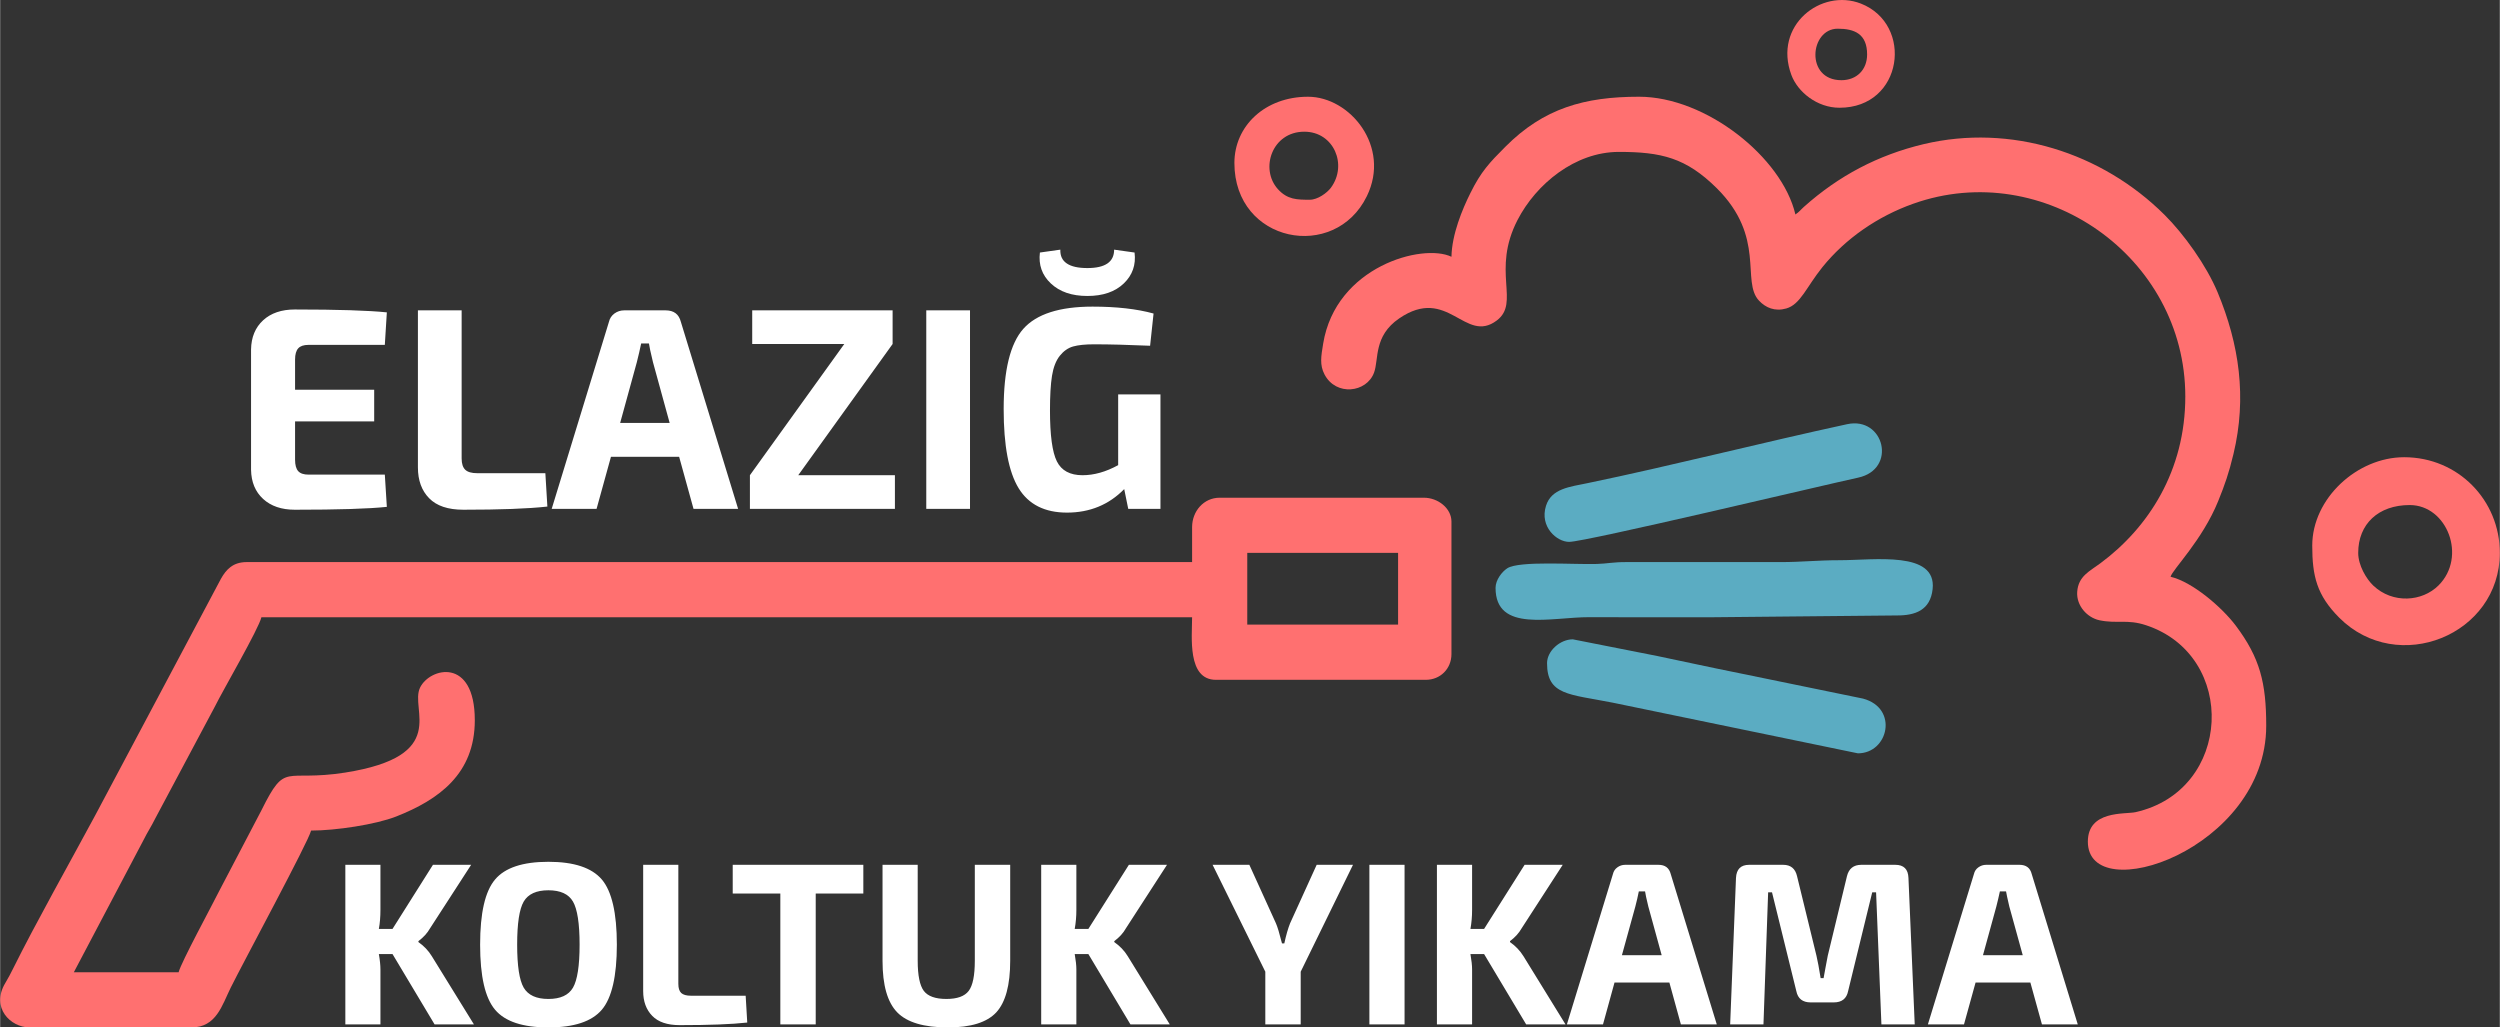
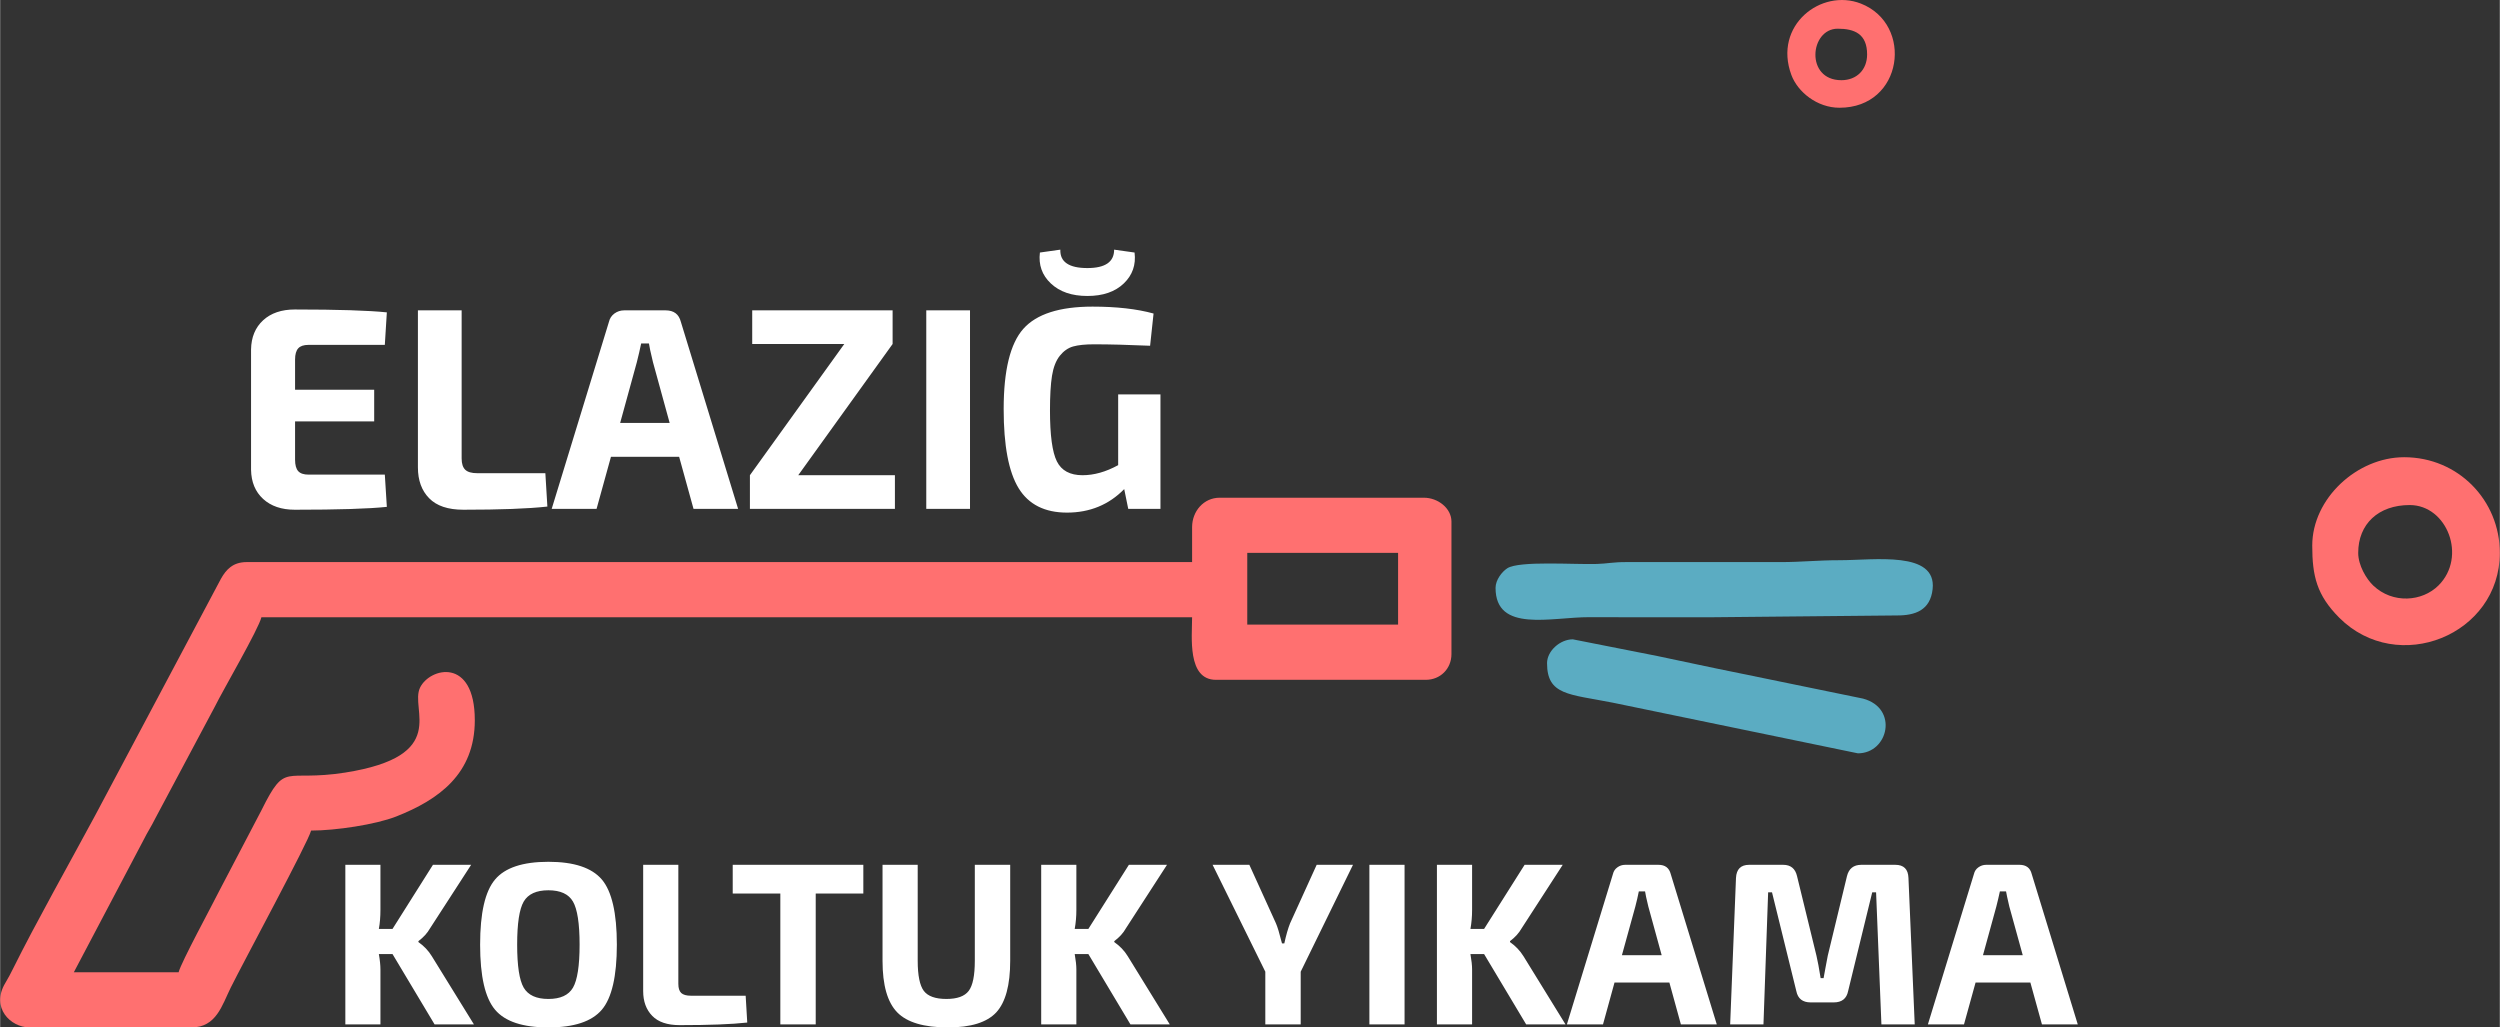
<svg xmlns="http://www.w3.org/2000/svg" xml:space="preserve" width="893px" height="367px" version="1.1" style="shape-rendering:geometricPrecision; text-rendering:geometricPrecision; image-rendering:optimizeQuality; fill-rule:evenodd; clip-rule:evenodd" viewBox="0 0 347.54 142.85">
  <rect x="0" y="0" width="347.54" height="142.85" fill="#333333" stroke="none" />
  <defs>
    <style type="text/css">
   
    .fil1 {fill:#5BACC2}
    .fil0 {fill:#FF7070}
    .fil2 {fill:white;fill-rule:nonzero}
   
  </style>
  </defs>
  <g id="Layer_x0020_1">
    <g id="_1538517007888">
      <path class="fil0" d="M173.39 76.87l20.97 0 0 9.97 -20.97 0 0 -9.97zm-7.67 -3.58l0 4.86 -131.45 0c-1.94,0 -2.87,1.07 -3.57,2.31l-17.48 32.89c-3.43,6.38 -8.35,15.11 -11.42,21.31 -0.37,0.74 -0.64,1.27 -1.08,2 -2.07,3.43 0.71,6.19 3.38,6.19l22.5 0c3.47,0 4.26,-3.13 5.46,-5.54 1.69,-3.42 10.81,-20.29 11.17,-21.83 3.4,0 8.96,-0.83 11.84,-1.96 5.96,-2.35 10.92,-5.95 10.92,-13.38 0,-8.83 -6.26,-7.32 -7.61,-4.54 -1.48,3.04 4.25,9.51 -10.44,11.82 -8.56,1.34 -8.18,-1.67 -11.62,5.25l-5.8 11.08c-1.04,2.09 -5.4,10.12 -5.71,11.43l-14.57 0 9.71 -18.42c0.54,-1.09 1.04,-1.81 1.62,-2.98l8.27 -15.52c1.14,-2.31 6.11,-10.83 6.48,-12.44l129.4 0c0,2.69 -0.71,8.7 3.32,8.7l29.16 0c2.04,0 3.58,-1.54 3.58,-3.59l0 -18.41c0,-1.84 -1.86,-3.32 -3.84,-3.32l-28.39 0c-2.22,0 -3.83,1.88 -3.83,4.09z" />
-       <path class="fil0" d="M201.78 35.7c-4,-1.92 -16.09,1.34 -17.84,12.09 -0.28,1.73 -0.51,2.94 0.19,4.27 1.59,3.05 5.86,2.55 6.89,-0.26 0.68,-1.86 -0.09,-5.07 3.48,-7.52 6.79,-4.66 9.15,3.62 13.58,0.28 3.3,-2.49 -0.78,-6.87 2.89,-13.98 2.59,-5.01 8.01,-9.46 14.08,-9.46 5.9,0 9.34,0.81 13.62,5.05 6.87,6.83 3.36,12.95 5.86,15.62 0.93,1 2.22,1.55 3.8,1.1 1.97,-0.56 2.8,-2.98 5.02,-5.74 3.23,-4 7.71,-7.08 12.65,-8.83 18.08,-6.42 37.81,7.35 37.81,26.81 0,10.31 -5.11,18.23 -11.83,23.2 -1.46,1.09 -3.05,1.77 -3.2,3.96 -0.13,1.94 1.4,3.59 3.1,3.95 2.43,0.51 3.85,-0.18 6.47,0.69 12.78,4.22 12.01,22.97 -1.46,25.99 -1.47,0.32 -6.63,-0.29 -6.63,4.1 0,9.33 24.8,1.12 24.8,-16.11 0,-5.96 -0.86,-9.43 -4.23,-13.92 -1.91,-2.54 -6.01,-6.08 -9.07,-6.8 0.27,-1.01 4.4,-5.05 6.62,-10.51 0.93,-2.3 1.49,-3.89 2.13,-6.57 1.88,-7.86 0.8,-15.23 -2.2,-22.45 -1.57,-3.77 -4.7,-8.12 -7.38,-10.78 -8.73,-8.69 -21.42,-12.7 -33.49,-9.84 -6.38,1.52 -11.83,4.42 -16.62,8.69 -0.55,0.49 -0.63,0.69 -1.22,1.09 -1.85,-7.93 -12.43,-16.37 -21.74,-16.37 -7.57,0 -13.25,1.59 -18.6,6.97 -2.19,2.19 -3.37,3.44 -4.84,6.41 -1.13,2.26 -2.58,5.75 -2.64,8.87z" />
      <path class="fil1" d="M207.91 81.73c0,6.29 7.75,4.06 13.04,4.08 5.71,0.03 11.43,0.01 17.14,0.01l25.58 -0.25c2.62,0.02 4.69,-0.74 5.01,-3.67 0.57,-5.35 -8.11,-4.01 -12.95,-4.01 -3.08,0 -5.27,0.26 -8.18,0.26l-21.48 0c-1.78,-0.01 -2.66,0.22 -4.08,0.26 -3.15,0.1 -10.78,-0.47 -12.45,0.6 -0.74,0.48 -1.63,1.62 -1.63,2.72z" />
      <path class="fil0" d="M327.85 76.87c0,-4.01 2.8,-6.65 7.16,-6.65 5.21,0 7.99,7.19 4.01,11.17 -2.28,2.28 -6.37,2.58 -9.07,0.03 -0.96,-0.91 -2.1,-2.81 -2.1,-4.55zm-6.39 -1.02c0,4.23 0.62,6.89 3.76,10.04 8.13,8.12 22.32,2.4 22.32,-9.02 0,-7.3 -5.78,-13.3 -13.3,-13.3 -6.56,0 -12.78,5.75 -12.78,12.28z" />
-       <path class="fil1" d="M218.14 75.34c2.27,0 35.29,-7.87 40.18,-8.93 5.45,-1.17 3.64,-8.56 -1.54,-7.43 -11.78,2.55 -24.39,5.77 -36.06,8.19 -2.47,0.52 -5.05,0.74 -5.8,3.17 -0.9,2.9 1.5,5 3.22,5z" />
      <path class="fil1" d="M215.07 92.21c0,4.47 3.07,4.29 9.1,5.48l34.12 7.05c4.25,0 5.68,-6.28 0.71,-7.61l-17.18 -3.53c-3.91,-0.78 -7.67,-1.61 -11.42,-2.39l-11.75 -2.32c-1.76,0 -3.58,1.61 -3.58,3.32z" />
-       <path class="fil0" d="M182.08 27.77c-1.77,0 -3.1,-0.01 -4.42,-1.46 -2.55,-2.8 -0.85,-8 3.66,-8 4.1,0 6.05,4.6 3.7,7.79 -0.54,0.72 -1.83,1.67 -2.94,1.67zm-10.48 -5.11c0,11.12 13.96,13.77 18.42,4.61 3.35,-6.87 -2.33,-13.82 -8.19,-13.82 -5.97,0 -10.23,4.06 -10.23,9.21z" />
      <path class="fil0" d="M255.99 11.15c-5.06,0 -4.39,-7.16 -0.51,-7.16 2.34,0 4.09,0.72 4.09,3.58 0,2.13 -1.45,3.58 -3.58,3.58zm-0.26 3.83c8.87,0 10.34,-11.59 2.98,-14.48 -5.53,-2.17 -12.22,3.04 -9.67,9.92 0.87,2.35 3.56,4.56 6.69,4.56z" />
      <path class="fil2" d="M53.48 65.99l0.28 4.48c-2.51,0.27 -6.77,0.4 -12.8,0.4 -1.84,0 -3.31,-0.5 -4.4,-1.5 -1.09,-1 -1.65,-2.35 -1.68,-4.06l0 -16.72c0.03,-1.7 0.59,-3.06 1.68,-4.06 1.09,-1 2.56,-1.5 4.4,-1.5 6.03,0 10.29,0.14 12.8,0.4l-0.28 4.52 -10.6 0c-0.67,0 -1.15,0.16 -1.44,0.48 -0.29,0.32 -0.44,0.84 -0.44,1.56l0 4.2 11 0 0 4.4 -11 0 0 5.32c0,0.75 0.15,1.28 0.44,1.6 0.29,0.32 0.77,0.48 1.44,0.48l10.6 0zm10.68 -22.84l0 20.6c0,0.72 0.17,1.24 0.5,1.56 0.33,0.32 0.89,0.48 1.66,0.48l9.48 0 0.28 4.64c-2.69,0.3 -6.59,0.44 -11.68,0.44 -2.13,0 -3.72,-0.53 -4.76,-1.6 -1.04,-1.06 -1.56,-2.49 -1.56,-4.28l0 -21.84 6.08 0zm30.24 20.36l-9.48 0 -2 7.24 -6.24 0 7.96 -26c0.11,-0.48 0.36,-0.86 0.76,-1.16 0.4,-0.29 0.85,-0.44 1.36,-0.44l5.76 0c1.15,0 1.85,0.54 2.12,1.6l7.96 26 -6.2 0 -2 -7.24zm-1.32 -4.71l-2.32 -8.45c-0.32,-1.33 -0.51,-2.2 -0.56,-2.6l-1.08 0c-0.05,0.27 -0.15,0.7 -0.28,1.28 -0.13,0.59 -0.24,1.03 -0.32,1.32l-2.32 8.45 6.88 0zm31.32 7.27l0 4.68 -20.16 0 0 -4.68 13.12 -18.24 -12.8 0 0 -4.68 19.52 0 0 4.68 -13.12 18.24 13.44 0zm10.44 4.68l-6.08 0 0 -27.6 6.08 0 0 27.6zm20.04 -36.04l2.84 0.4c0.21,1.71 -0.29,3.14 -1.5,4.3 -1.21,1.16 -2.9,1.74 -5.06,1.74 -2.16,0 -3.85,-0.58 -5.08,-1.74 -1.23,-1.16 -1.73,-2.59 -1.52,-4.3l2.84 -0.4c-0.03,0.86 0.27,1.5 0.9,1.92 0.63,0.43 1.58,0.64 2.86,0.64 2.48,0 3.72,-0.85 3.72,-2.56zm6.44 20.12l0 15.92 -4.48 0 -0.56 -2.75c-2.13,2.18 -4.79,3.27 -7.96,3.27 -3.09,0 -5.33,-1.13 -6.72,-3.39 -1.39,-2.27 -2.08,-5.94 -2.08,-11.01 0,-5.38 0.91,-9.1 2.74,-11.16 1.83,-2.05 5.03,-3.08 9.62,-3.08 3.33,0 6.16,0.32 8.48,0.96l-0.48 4.48c-3.01,-0.13 -5.61,-0.2 -7.8,-0.2 -1.23,0 -2.19,0.1 -2.9,0.3 -0.71,0.2 -1.33,0.64 -1.86,1.3 -0.53,0.67 -0.89,1.6 -1.08,2.78 -0.19,1.19 -0.28,2.8 -0.28,4.82 0,3.44 0.32,5.8 0.96,7.08 0.64,1.28 1.83,1.92 3.56,1.92 1.6,0 3.25,-0.46 4.96,-1.4l0 -9.84 5.88 0z" />
      <path class="fil2" d="M54.55 132.65l-1.9 0c0.15,0.86 0.22,1.57 0.22,2.13l0 7.65 -4.88 0 0 -22.19 4.88 0 0 6.27c0,0.95 -0.07,1.82 -0.22,2.64l1.9 0 5.62 -8.91 5.31 0 -5.72 8.84c-0.37,0.65 -0.9,1.24 -1.61,1.77l0 0.13c0.77,0.54 1.39,1.19 1.86,1.96l5.86 9.49 -5.47 0 -5.85 -9.78zm14.26 -10.37c1.38,-1.64 3.85,-2.46 7.41,-2.46 3.56,0 6.03,0.82 7.43,2.46 1.39,1.64 2.09,4.66 2.09,9.06 0,4.39 -0.7,7.41 -2.09,9.05 -1.4,1.64 -3.87,2.46 -7.43,2.46 -3.56,0 -6.03,-0.82 -7.41,-2.46 -1.39,-1.64 -2.08,-4.66 -2.08,-9.05 0,-4.4 0.69,-7.42 2.08,-9.06zm10.83 3.07c-0.61,-1.05 -1.75,-1.57 -3.42,-1.57 -1.67,0 -2.81,0.52 -3.43,1.57 -0.61,1.05 -0.91,3.05 -0.91,5.99 0,2.93 0.3,4.93 0.91,5.98 0.62,1.05 1.76,1.57 3.43,1.57 1.67,0 2.81,-0.52 3.42,-1.57 0.61,-1.05 0.92,-3.05 0.92,-5.98 0,-2.94 -0.31,-4.94 -0.92,-5.99zm14.65 -5.11l0 16.56c0,0.58 0.13,1 0.4,1.26 0.27,0.25 0.72,0.38 1.34,0.38l7.62 0 0.22 3.73c-2.16,0.24 -5.29,0.36 -9.39,0.36 -1.71,0 -2.99,-0.43 -3.82,-1.29 -0.84,-0.86 -1.26,-2.01 -1.26,-3.44l0 -17.56 4.89 0zm25.72 3.99l-6.62 0 0 18.2 -4.92 0 0 -18.2 -6.62 0 0 -3.99 18.16 0 0 3.99zm20.42 -3.99l0 13.35c0,3.38 -0.65,5.77 -1.94,7.17 -1.3,1.39 -3.53,2.09 -6.71,2.09 -3.34,0 -5.69,-0.7 -7.05,-2.09 -1.37,-1.4 -2.05,-3.79 -2.05,-7.17l0 -13.35 4.89 0 0 13.35c0,2.03 0.29,3.43 0.85,4.18 0.57,0.75 1.62,1.12 3.14,1.12 1.5,0 2.53,-0.37 3.1,-1.12 0.57,-0.75 0.85,-2.15 0.85,-4.18l0 -13.35 4.92 0zm10.87 12.41l-1.9 0c0.15,0.86 0.23,1.57 0.23,2.13l0 7.65 -4.89 0 0 -22.19 4.89 0 0 6.27c0,0.95 -0.08,1.82 -0.23,2.64l1.9 0 5.63 -8.91 5.3 0 -5.72 8.84c-0.36,0.65 -0.9,1.24 -1.61,1.77l0 0.13c0.77,0.54 1.4,1.19 1.87,1.96l5.85 9.49 -5.47 0 -5.85 -9.78zm29.52 2.45l0 7.33 -4.92 0 0 -7.33 -7.33 -14.86 5.11 0 3.7 8.14c0.21,0.47 0.49,1.4 0.84,2.79l0.32 0c0.25,-1.15 0.52,-2.09 0.8,-2.79l3.7 -8.14 5.05 0 -7.27 14.86zm14.44 7.33l-4.89 0 0 -22.19 4.89 0 0 22.19zm11.06 -9.78l-1.9 0c0.15,0.86 0.23,1.57 0.23,2.13l0 7.65 -4.89 0 0 -22.19 4.89 0 0 6.27c0,0.95 -0.08,1.82 -0.23,2.64l1.9 0 5.63 -8.91 5.3 0 -5.72 8.84c-0.37,0.65 -0.9,1.24 -1.61,1.77l0 0.13c0.77,0.54 1.39,1.19 1.87,1.96l5.85 9.49 -5.47 0 -5.85 -9.78zm25.76 3.96l-7.63 0 -1.6 5.82 -5.02 0 6.4 -20.9c0.09,-0.39 0.29,-0.7 0.61,-0.93 0.32,-0.24 0.69,-0.36 1.09,-0.36l4.63 0c0.93,0 1.49,0.43 1.71,1.29l6.4 20.9 -4.99 0 -1.6 -5.82zm-1.07 -3.8l-1.86 -6.78c-0.26,-1.07 -0.41,-1.77 -0.45,-2.09l-0.87 0c-0.04,0.21 -0.12,0.56 -0.22,1.03 -0.11,0.47 -0.2,0.82 -0.26,1.06l-1.87 6.78 5.53 0zm27.75 -12.57l4.73 0c1.18,0 1.79,0.61 1.83,1.83l0.87 20.36 -4.63 0 -0.74 -18.36 -0.54 0 -3.35 13.73c-0.21,1.05 -0.88,1.57 -1.99,1.57l-3.22 0c-1.11,0 -1.78,-0.52 -1.99,-1.57l-3.38 -13.73 -0.54 0 -0.65 18.36 -4.63 0 0.81 -20.36c0.06,-1.22 0.67,-1.83 1.83,-1.83l4.73 0c1.05,0 1.69,0.53 1.93,1.58l2.7 11.06c0.17,0.71 0.36,1.75 0.58,3.12l0.41 0c0.02,-0.11 0.1,-0.55 0.24,-1.32 0.14,-0.77 0.26,-1.37 0.34,-1.8l2.67 -11.06c0.26,-1.05 0.92,-1.58 1.99,-1.58zm23.51 16.37l-7.62 0 -1.61 5.82 -5.02 0 6.4 -20.9c0.09,-0.39 0.29,-0.7 0.61,-0.93 0.33,-0.24 0.69,-0.36 1.1,-0.36l4.63 0c0.92,0 1.49,0.43 1.7,1.29l6.4 20.9 -4.98 0 -1.61 -5.82zm-1.06 -3.8l-1.87 -6.78c-0.25,-1.07 -0.4,-1.77 -0.45,-2.09l-0.86 0c-0.05,0.21 -0.12,0.56 -0.23,1.03 -0.11,0.47 -0.19,0.82 -0.26,1.06l-1.86 6.78 5.53 0z" />
    </g>
  </g>
</svg>